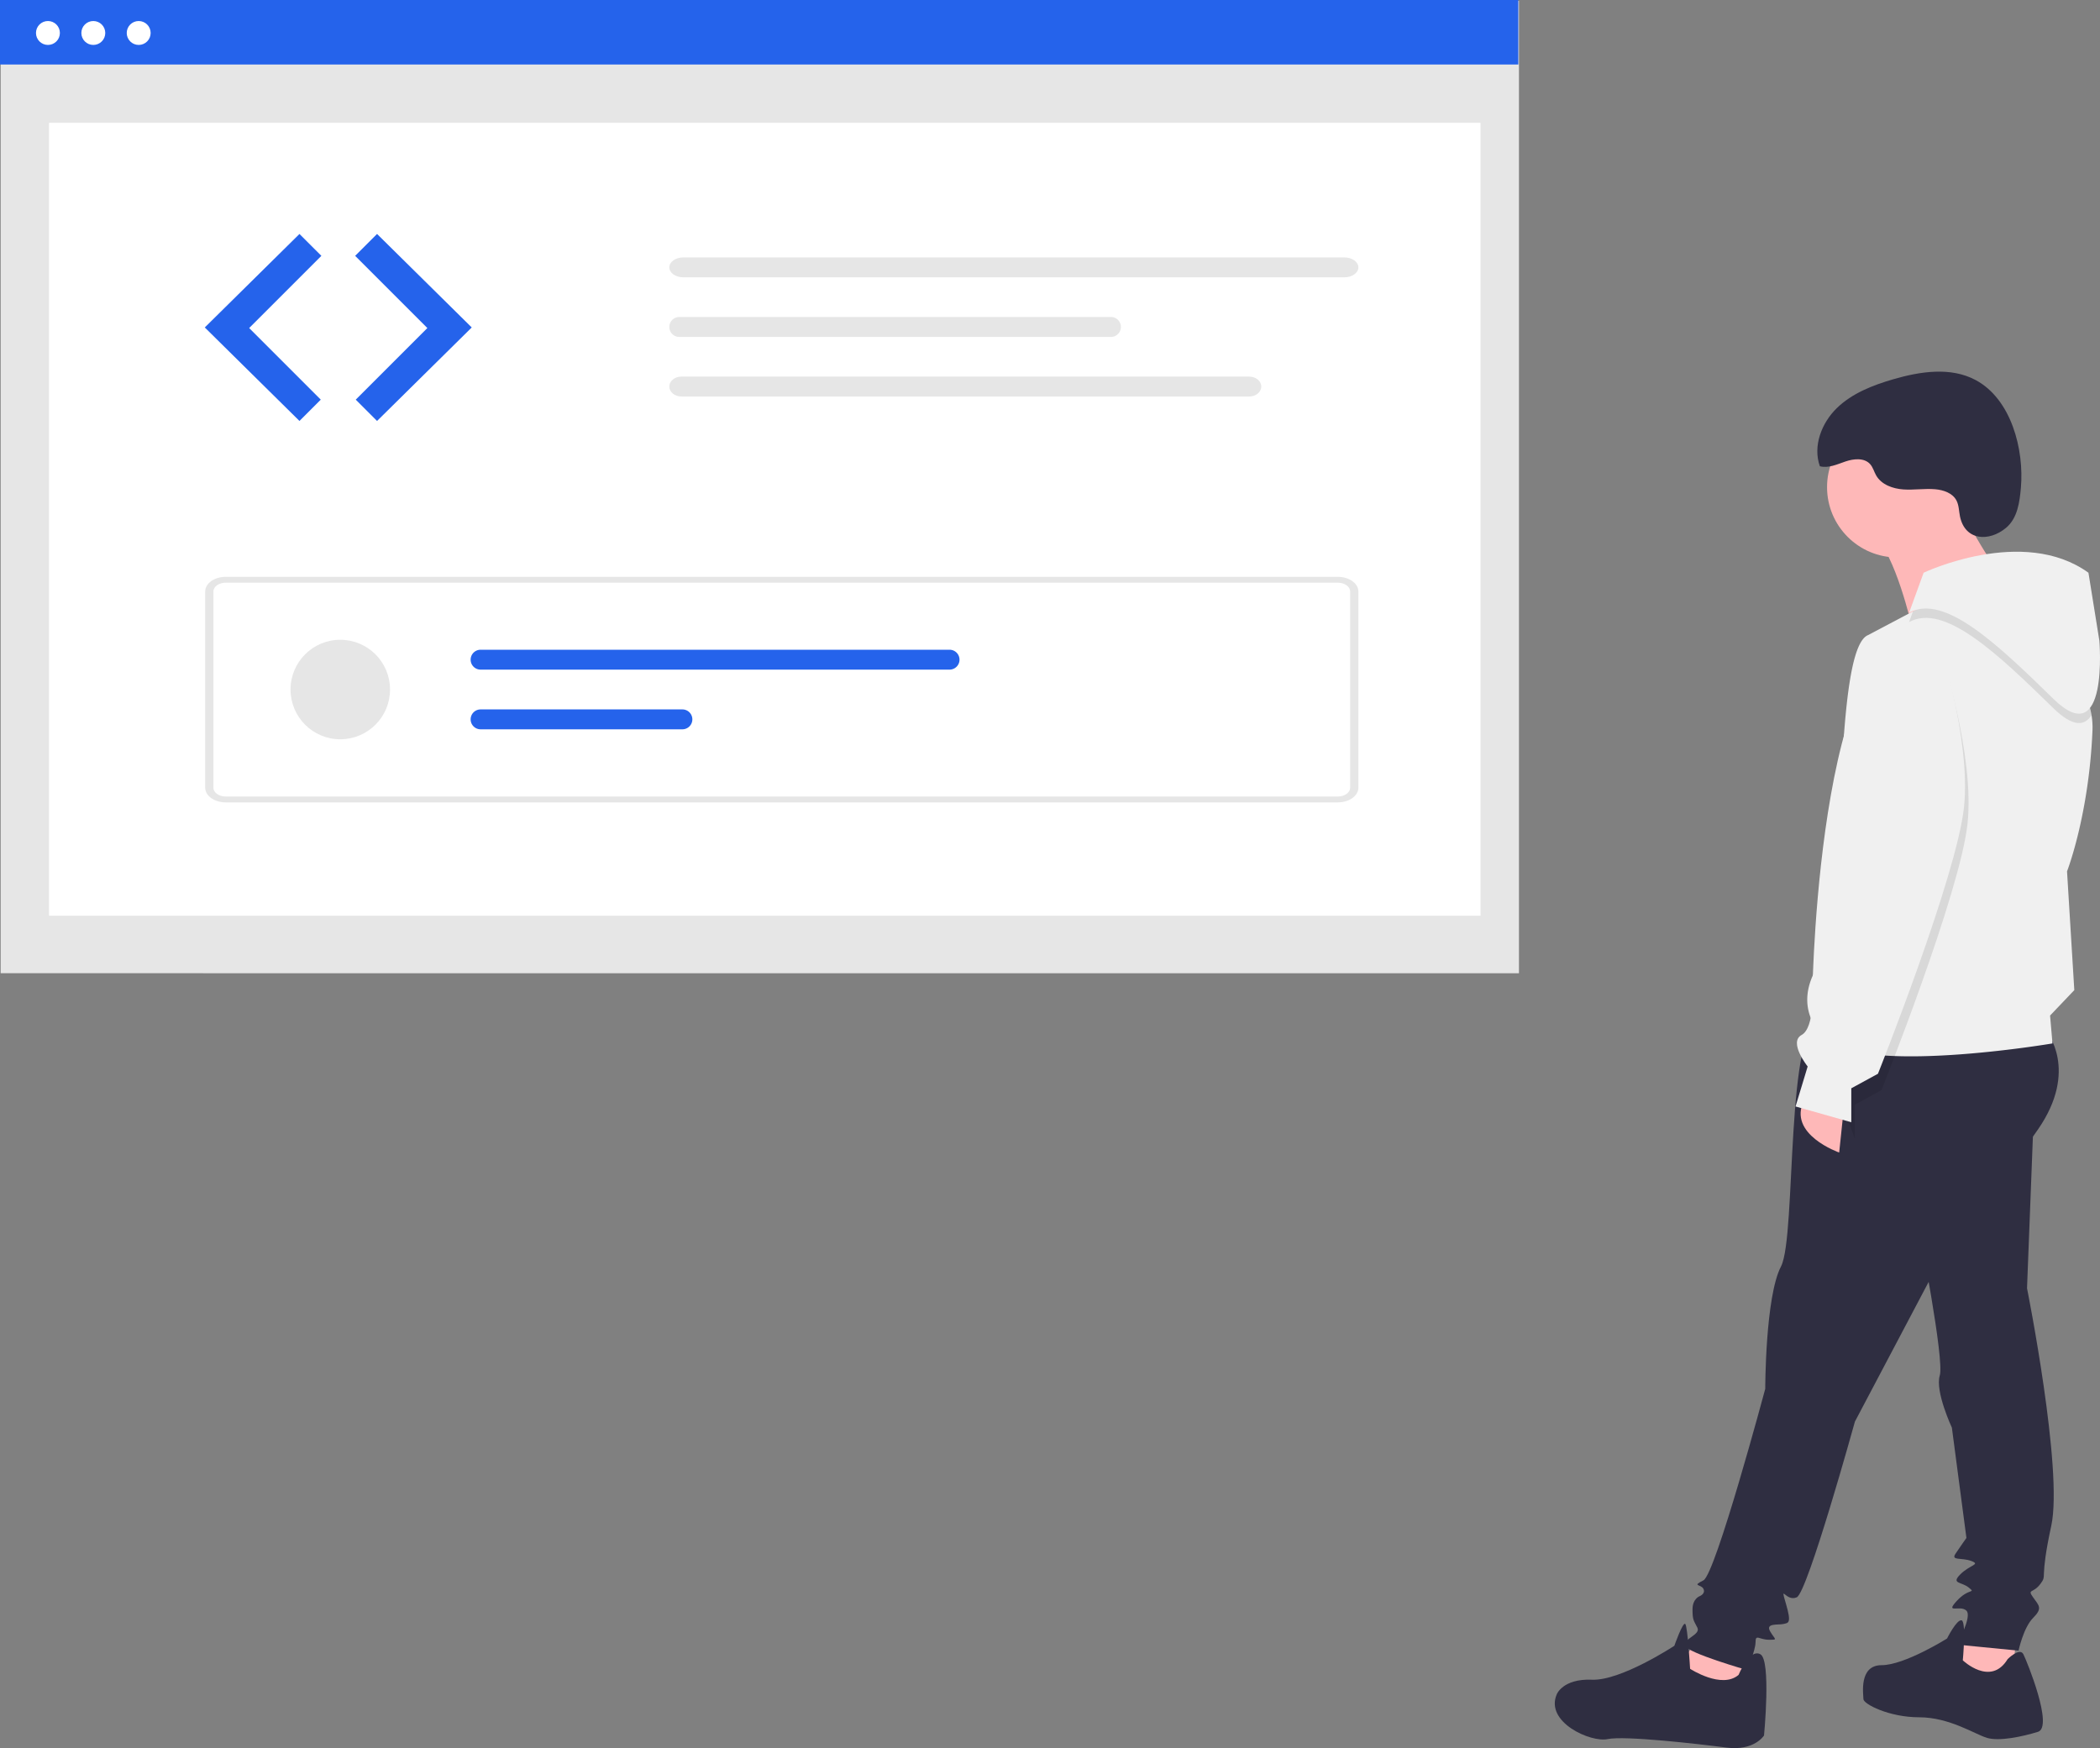
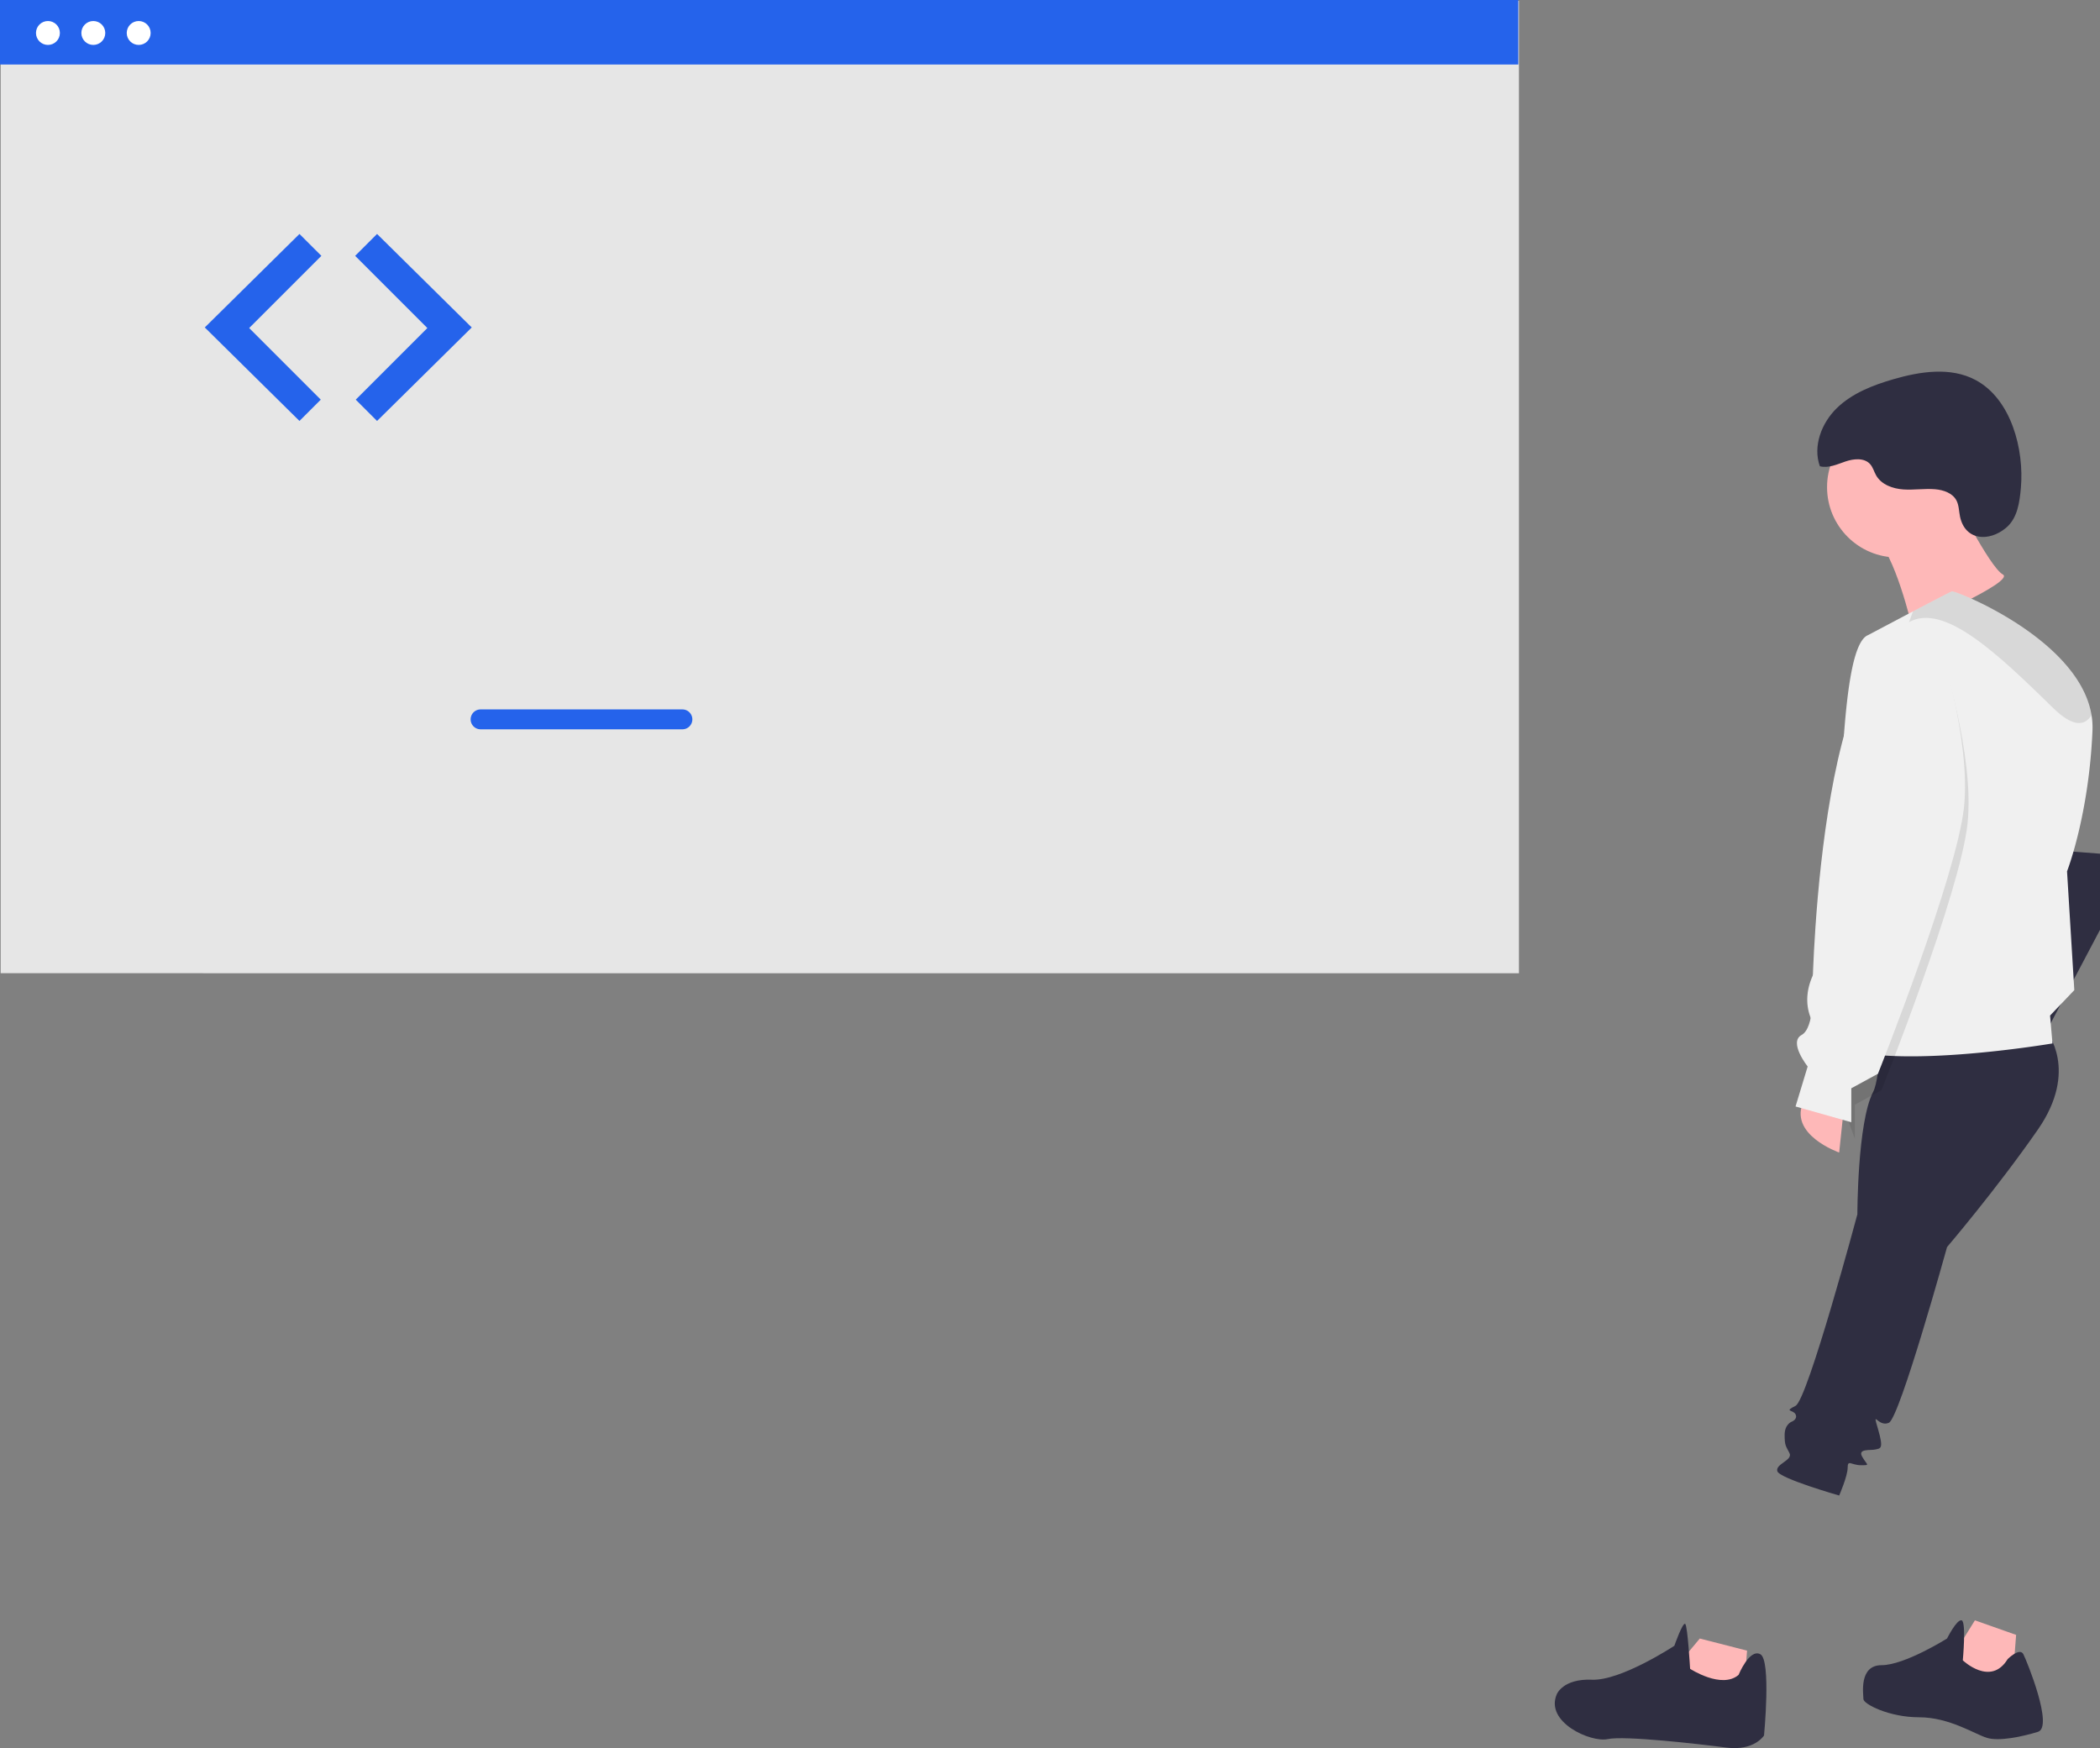
<svg xmlns="http://www.w3.org/2000/svg" width="845.724" height="704.031" data-name="Layer 1">
  <rect width="100%" height="100%" fill="#808080" stroke="none" />
  <g data-name="Group 2">
    <path fill="#feb8b8" d="m703.586 664.77-1.464 19.525-29.773-9.762 12.2-14.643Z" data-name="Path 4" />
    <path fill="#feb8b8" d="m811.945 658.425-1.467 19.035-16.595 2.441-9.762-9.274 11.226-18.06Z" data-name="Path 5" />
-     <path fill="#2f2e41" d="M824.147 415.352s13.179 15.619-3.417 39.536-36.607 47.346-36.607 47.346l-37.1 70.286s-19.036 68.822-23.429 70.774-6.833-5.857-4.393 2.44.976 7.81-.976 8.3-7.321-.488-5.369 2.929 3.417 3.417-.488 3.417-5.369-2.44-5.369.976-3.417 11.226-3.417 11.226-23.917-6.833-24.893-9.762 6.345-4.393 4.881-7.321-1.952-2.929-1.952-7.321 2.929-5.369 2.929-5.369 2.44-.976 1.464-2.929-4.881-.976 0-3.417 24.895-77.121 24.895-77.121 0-37.1 6.345-49.3 1.464-99.084 16.6-100.06 90.296 5.37 90.296 5.37" data-name="Path 6" />
-     <path fill="#2f2e41" d="m819.266 443.173-2.929 75.655s14.643 73.215 9.762 95.667-1.464 19.524-4.393 23.429-5.369 1.952-2.929 5.369 3.9 4.393 0 8.3-5.857 13.179-5.857 13.179l-24.893-2.44s6.345-11.226 3.9-13.667-8.786 1.464-3.9-3.9 7.81-2.929 4.881-5.369-7.321-1.464-3.417-5.369 8.3-3.9 4.393-5.369-8.3 0-6.345-2.929 4.393-6.345 4.393-6.345l-5.857-44.417s-6.833-14.643-4.881-20.988-8.3-58.572-8.3-58.572Z" data-name="Path 7" />
+     <path fill="#2f2e41" d="M824.147 415.352s13.179 15.619-3.417 39.536-36.607 47.346-36.607 47.346s-19.036 68.822-23.429 70.774-6.833-5.857-4.393 2.44.976 7.81-.976 8.3-7.321-.488-5.369 2.929 3.417 3.417-.488 3.417-5.369-2.44-5.369.976-3.417 11.226-3.417 11.226-23.917-6.833-24.893-9.762 6.345-4.393 4.881-7.321-1.952-2.929-1.952-7.321 2.929-5.369 2.929-5.369 2.44-.976 1.464-2.929-4.881-.976 0-3.417 24.895-77.121 24.895-77.121 0-37.1 6.345-49.3 1.464-99.084 16.6-100.06 90.296 5.37 90.296 5.37" data-name="Path 6" />
    <path fill="#2f2e41" d="M808.53 668.186s4.881-4.881 6.345-1.952 12.2 29.286 5.857 31.238-15.619 3.9-20.5 2.44-15.131-8.3-27.333-8.3-22.452-5.369-22.452-7.321-1.952-13.667 7.321-13.667 26.357-10.738 26.357-10.738 3.9-7.81 5.857-7.321.488 16.107.488 16.107 11.224 10.74 18.06-.486" data-name="Path 8" />
    <path fill="#2f2e41" d="M700.17 674.531s4.393-10.738 8.786-8.3 1.464 32.7 1.464 32.7-3.9 6.345-15.131 4.881-41-4.881-47.834-3.417-25.381-6.833-20.5-18.06c0 0 2.44-6.345 14.155-5.857s33.191-13.667 33.191-13.667 3.417-9.762 4.393-8.786 1.952 18.06 1.952 18.06 12.691 8.303 19.524 2.446" data-name="Path 9" />
    <circle cx="764.111" cy="196.196" r="28.31" fill="#feb8b8" data-name="Ellipse 2" />
    <path fill="#feb8b8" d="M786.075 198.148s15.131 30.262 20.5 33.191-36.607 20.989-36.607 20.989-6.833-29.774-15.131-36.119 31.238-18.061 31.238-18.061" data-name="Path 10" />
    <path fill="#feb8b8" d="m742.635 445.613-1.952 18.548s-20.988-7.321-14.155-20.988Z" data-name="Path 11" />
    <path fill="#f0f0f0" d="M734.34 417.792c14.643 15.615 92.247 2.436 92.247 2.436l-.972-11.225 9.762-10.243-2.927-47.837s8.78-22.45 10.243-56.617a30.8 30.8 0 0 0-.378-6.278c-5.032-30.607-54.87-50.32-56.239-49.857-.689.227-8.025 4.05-15.681 8.072-8.789 4.617-17.994 9.5-17.994 9.5-11.716 4.4-9.762 74.687-13.67 81.031s0 28.3 0 28.3l-4.39 20.987s-14.648 16.116-.001 31.731" data-name="Path 12" />
    <path d="M958.783 360.824s13.667 41 10.738 68.822-34.655 107.382-34.655 107.382l-10.733 5.857v13.666l-7.553-20.458 20.77-43.428s-25.917-149.9 21.433-131.84" data-name="Path 13" opacity=".1" style="isolation:isolate" transform="translate(-177.138 -97.984)" />
    <path d="M945.965 348.522c14.16-7.808 35.639 12.7 58.09 34.657 8.063 7.883 12.726 7.09 15.4 2.832-5.032-30.607-54.87-50.32-56.24-49.857-.688.227-8.024 4.05-15.68 8.072Z" data-name="Path 14" opacity=".1" style="isolation:isolate" transform="translate(-177.138 -97.984)" />
-     <path fill="#f0f0f0" d="m768.834 246.765 5.857-16.107s40.024-19.036 66.381 0l4.393 27.333s3.9 45.393-18.548 23.429-43.93-42.465-58.083-34.655" data-name="Path 15" />
    <path fill="#f0f0f0" d="M780.219 256.232s13.667 41 10.738 68.822-34.655 107.382-34.655 107.382l-10.738 5.861v13.667l-22.452-6.345 4.881-16.107s-7.81-9.762-2.44-12.691 4.393-19.036 4.393-19.036 2.927-159.613 50.273-141.553" data-name="Path 16" />
    <path fill="#2f2e41" d="M789.349 208.047c-.462-2.188-.4-4.542-1.448-6.517-1.573-2.961-5.188-4.2-8.529-4.492-4.265-.371-8.562.367-12.833.075s-8.833-1.92-10.959-5.635c-.848-1.482-1.266-3.227-2.391-4.512-2.341-2.674-6.608-2.26-9.972-1.114s-6.873 2.82-10.312 1.924c-2.892-8.091.669-17.424 6.828-23.415s14.465-9.215 22.715-11.618c10.881-3.17 23.126-5.043 33.13.282 14.507 7.721 19.626 28.158 18.288 43.39-.506 5.758-1.333 12.278-5.988 16.165-6.822 5.698-16.469 5.209-18.529-4.533" data-name="Path 17" />
    <path fill="#e6e6e6" d="M.262.347h611.461v391.607H.262z" data-name="Rectangle 1" />
-     <path fill="#fff" d="M19.746 49.464h576.492v319.322H19.746z" data-name="Rectangle 2" />
    <path fill="#2563eb" d="M0 0h611.461v25.977H0z" data-name="Rectangle 3" />
    <circle cx="19.305" cy="13.281" r="4.815" fill="#fff" data-name="Ellipse 3" />
    <circle cx="37.58" cy="13.281" r="4.815" fill="#fff" data-name="Ellipse 4" />
    <circle cx="55.855" cy="13.281" r="4.815" fill="#fff" data-name="Ellipse 5" />
    <path fill="#2563eb" d="m120.605 94.221-38.133 37.657 38.133 37.656 8.58-8.58-28.835-28.839 29.076-29.076Z" data-name="Path 37" />
    <path fill="#2563eb" d="m151.85 94.221 38.132 37.657-38.132 37.656-8.58-8.58 28.837-28.838-29.078-29.077Z" data-name="Path 38" />
    <path fill="#e6e6e6" d="M275.194 103.671c-3.119 0-5.647 1.794-5.647 4.006s2.528 4.006 5.647 4.006h266.214c3.119 0 5.647-1.794 5.647-4.006s-2.528-4.006-5.647-4.006Z" data-name="Path 65" />
    <path fill="#e6e6e6" d="M538.761 323.15H90.923c-4.578 0-8.288-2.643-8.293-5.9v-79.042c.005-3.257 3.715-5.9 8.293-5.9h447.838c4.578 0 8.288 2.643 8.293 5.9v79.041c-.004 3.257-3.715 5.897-8.293 5.901M90.923 234.666c-2.747 0-4.973 1.586-4.976 3.54v79.041c0 1.954 2.229 3.538 4.976 3.54h447.838c2.747 0 4.973-1.586 4.976-3.54v-79.039c0-1.954-2.229-3.538-4.976-3.54Z" data-name="Path 78" />
    <circle cx="137.04" cy="277.695" r="20.036" fill="#e6e6e6" data-name="Ellipse 13" />
-     <path fill="#2563eb" d="M193.55 261.671a4.006 4.006 0 0 0-.01 8.012h188.87a4.006 4.006 0 0 0 0-8.012Z" data-name="Path 79" />
    <path fill="#2563eb" d="M193.55 285.708a4.006 4.006 0 0 0-.01 8.012h81.276a4.006 4.006 0 0 0 .01-8.012z" data-name="Path 80" />
    <path fill="#e6e6e6" d="M273.25 127.671a4.019 4.019 0 0 0 0 8.012h174.47a4.019 4.019 0 0 0 0-8.012Z" data-name="Path 81" />
-     <path fill="#e6e6e6" d="M274.398 151.671c-2.679 0-4.851 1.794-4.851 4.006s2.172 4.006 4.851 4.006h228.7c2.679 0 4.851-1.794 4.851-4.006s-2.172-4.006-4.851-4.006Z" data-name="Path 82" />
  </g>
</svg>